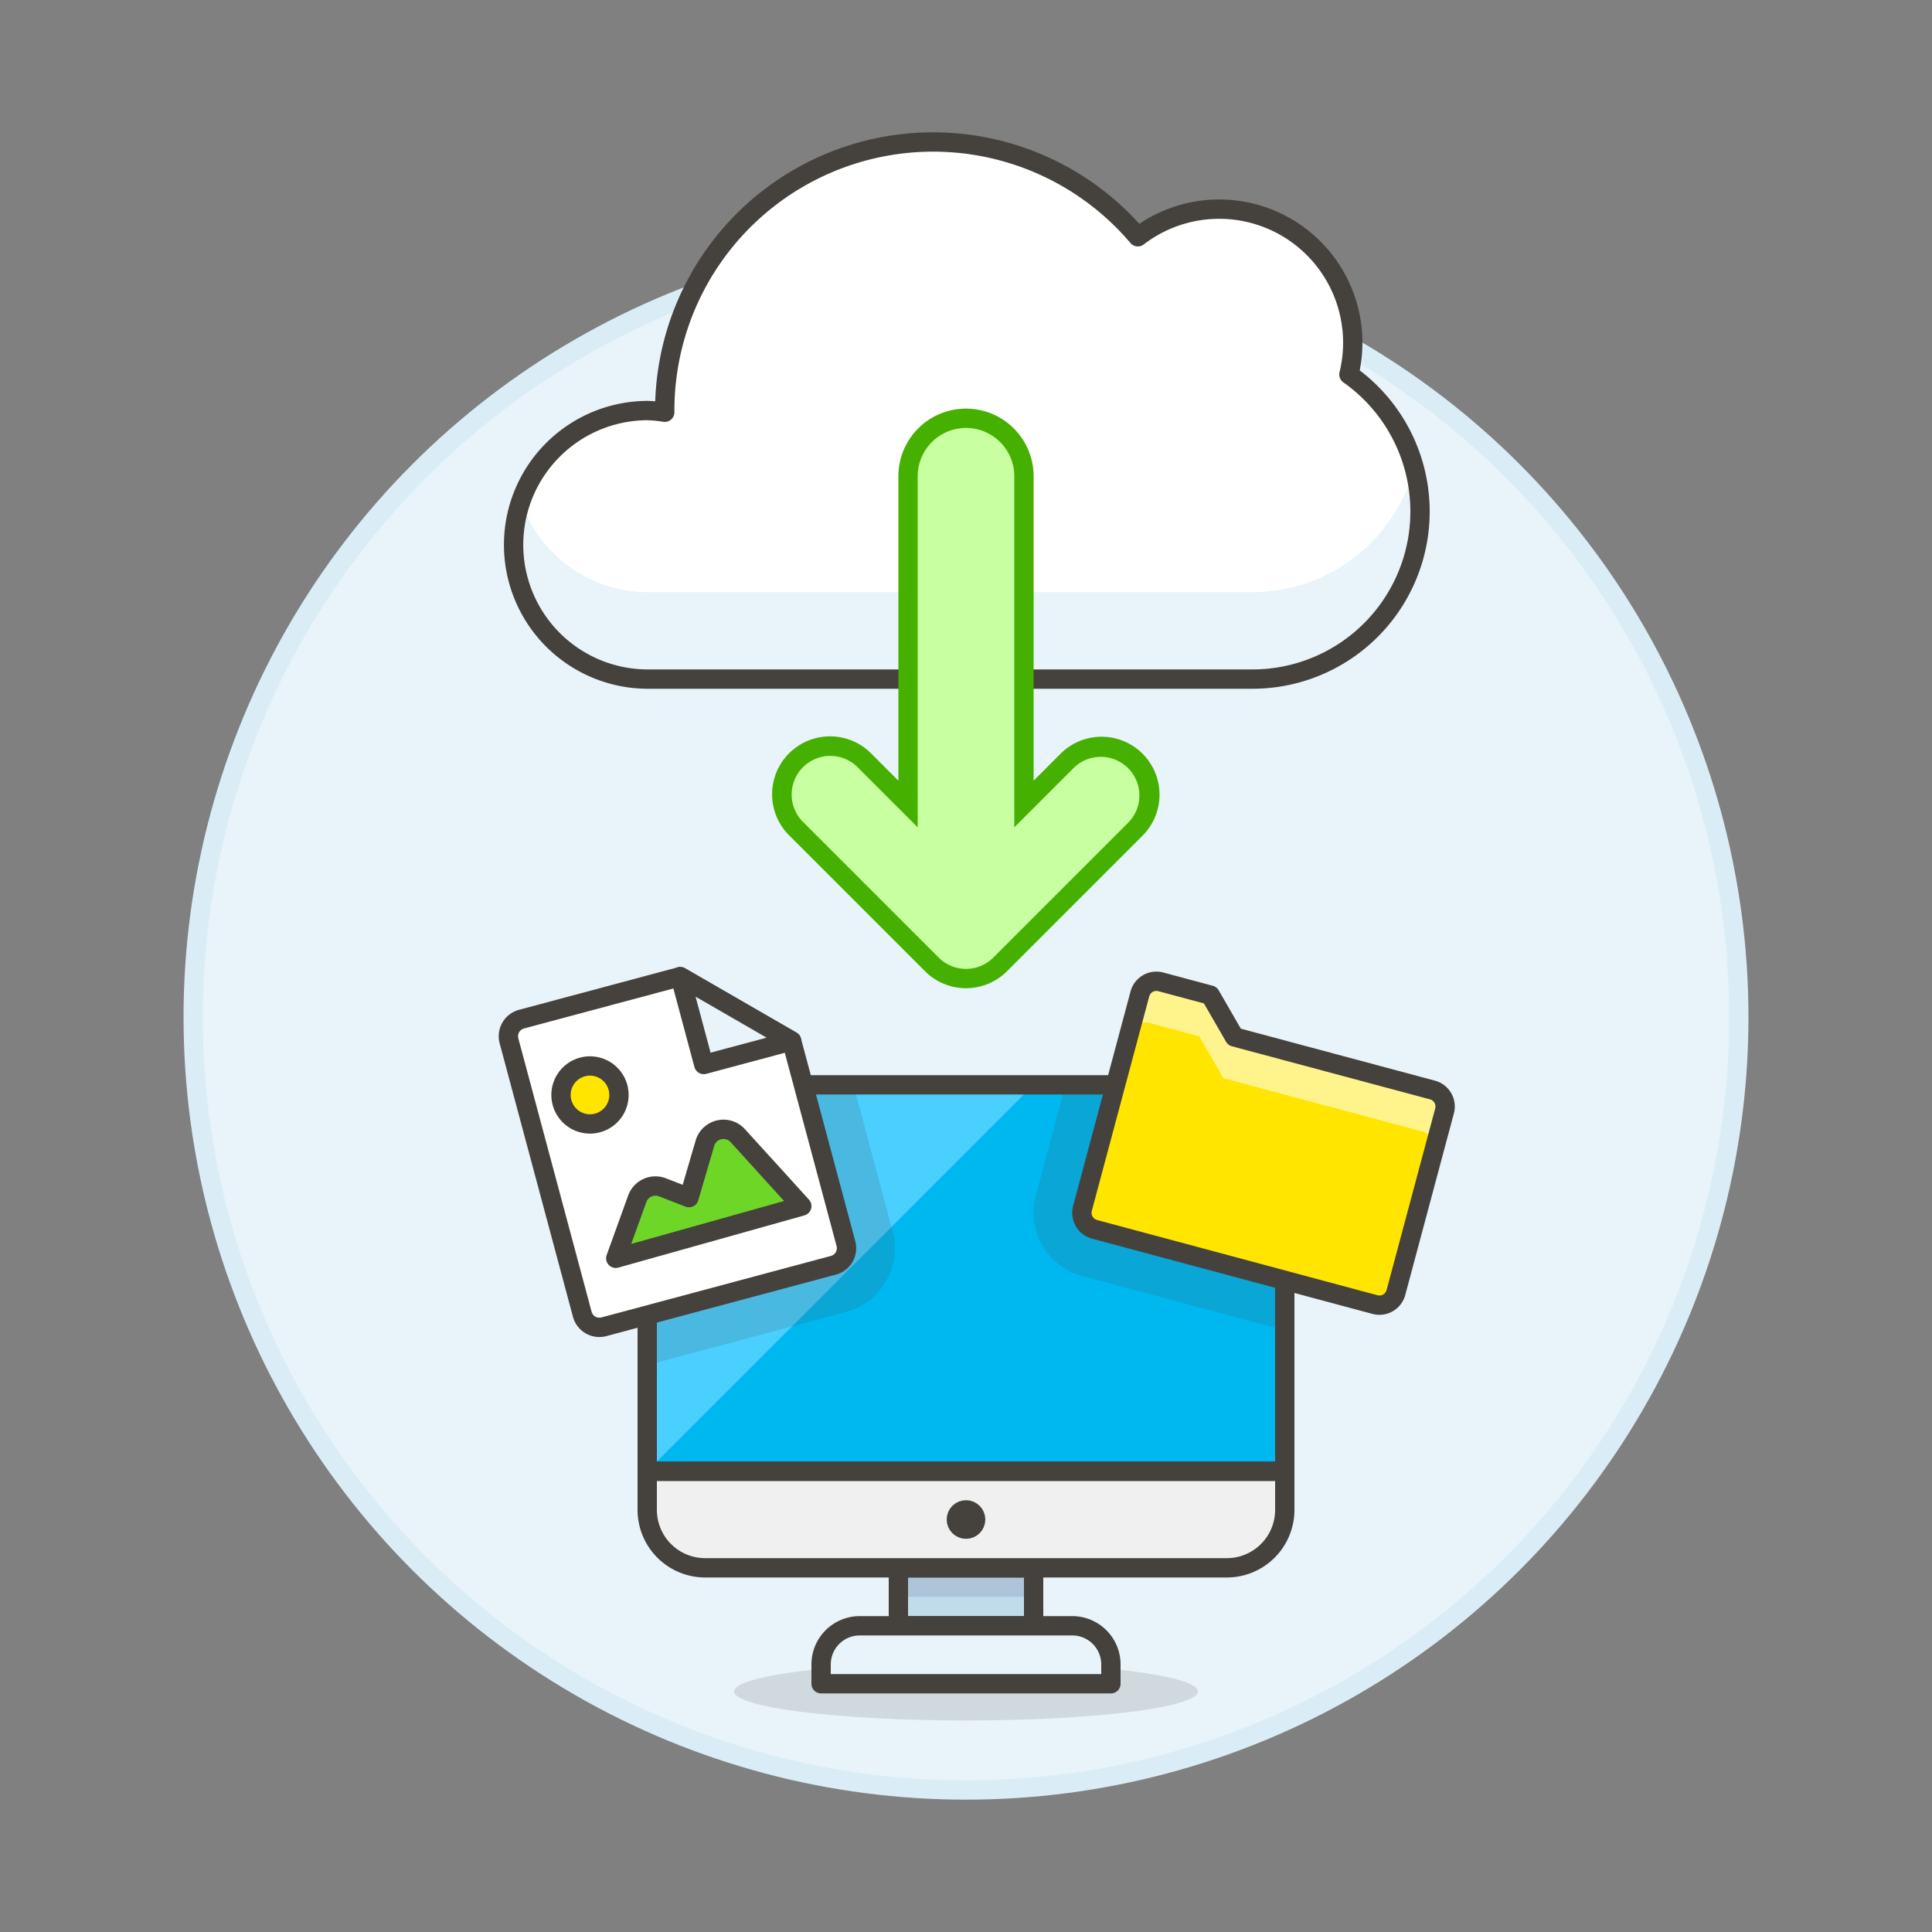
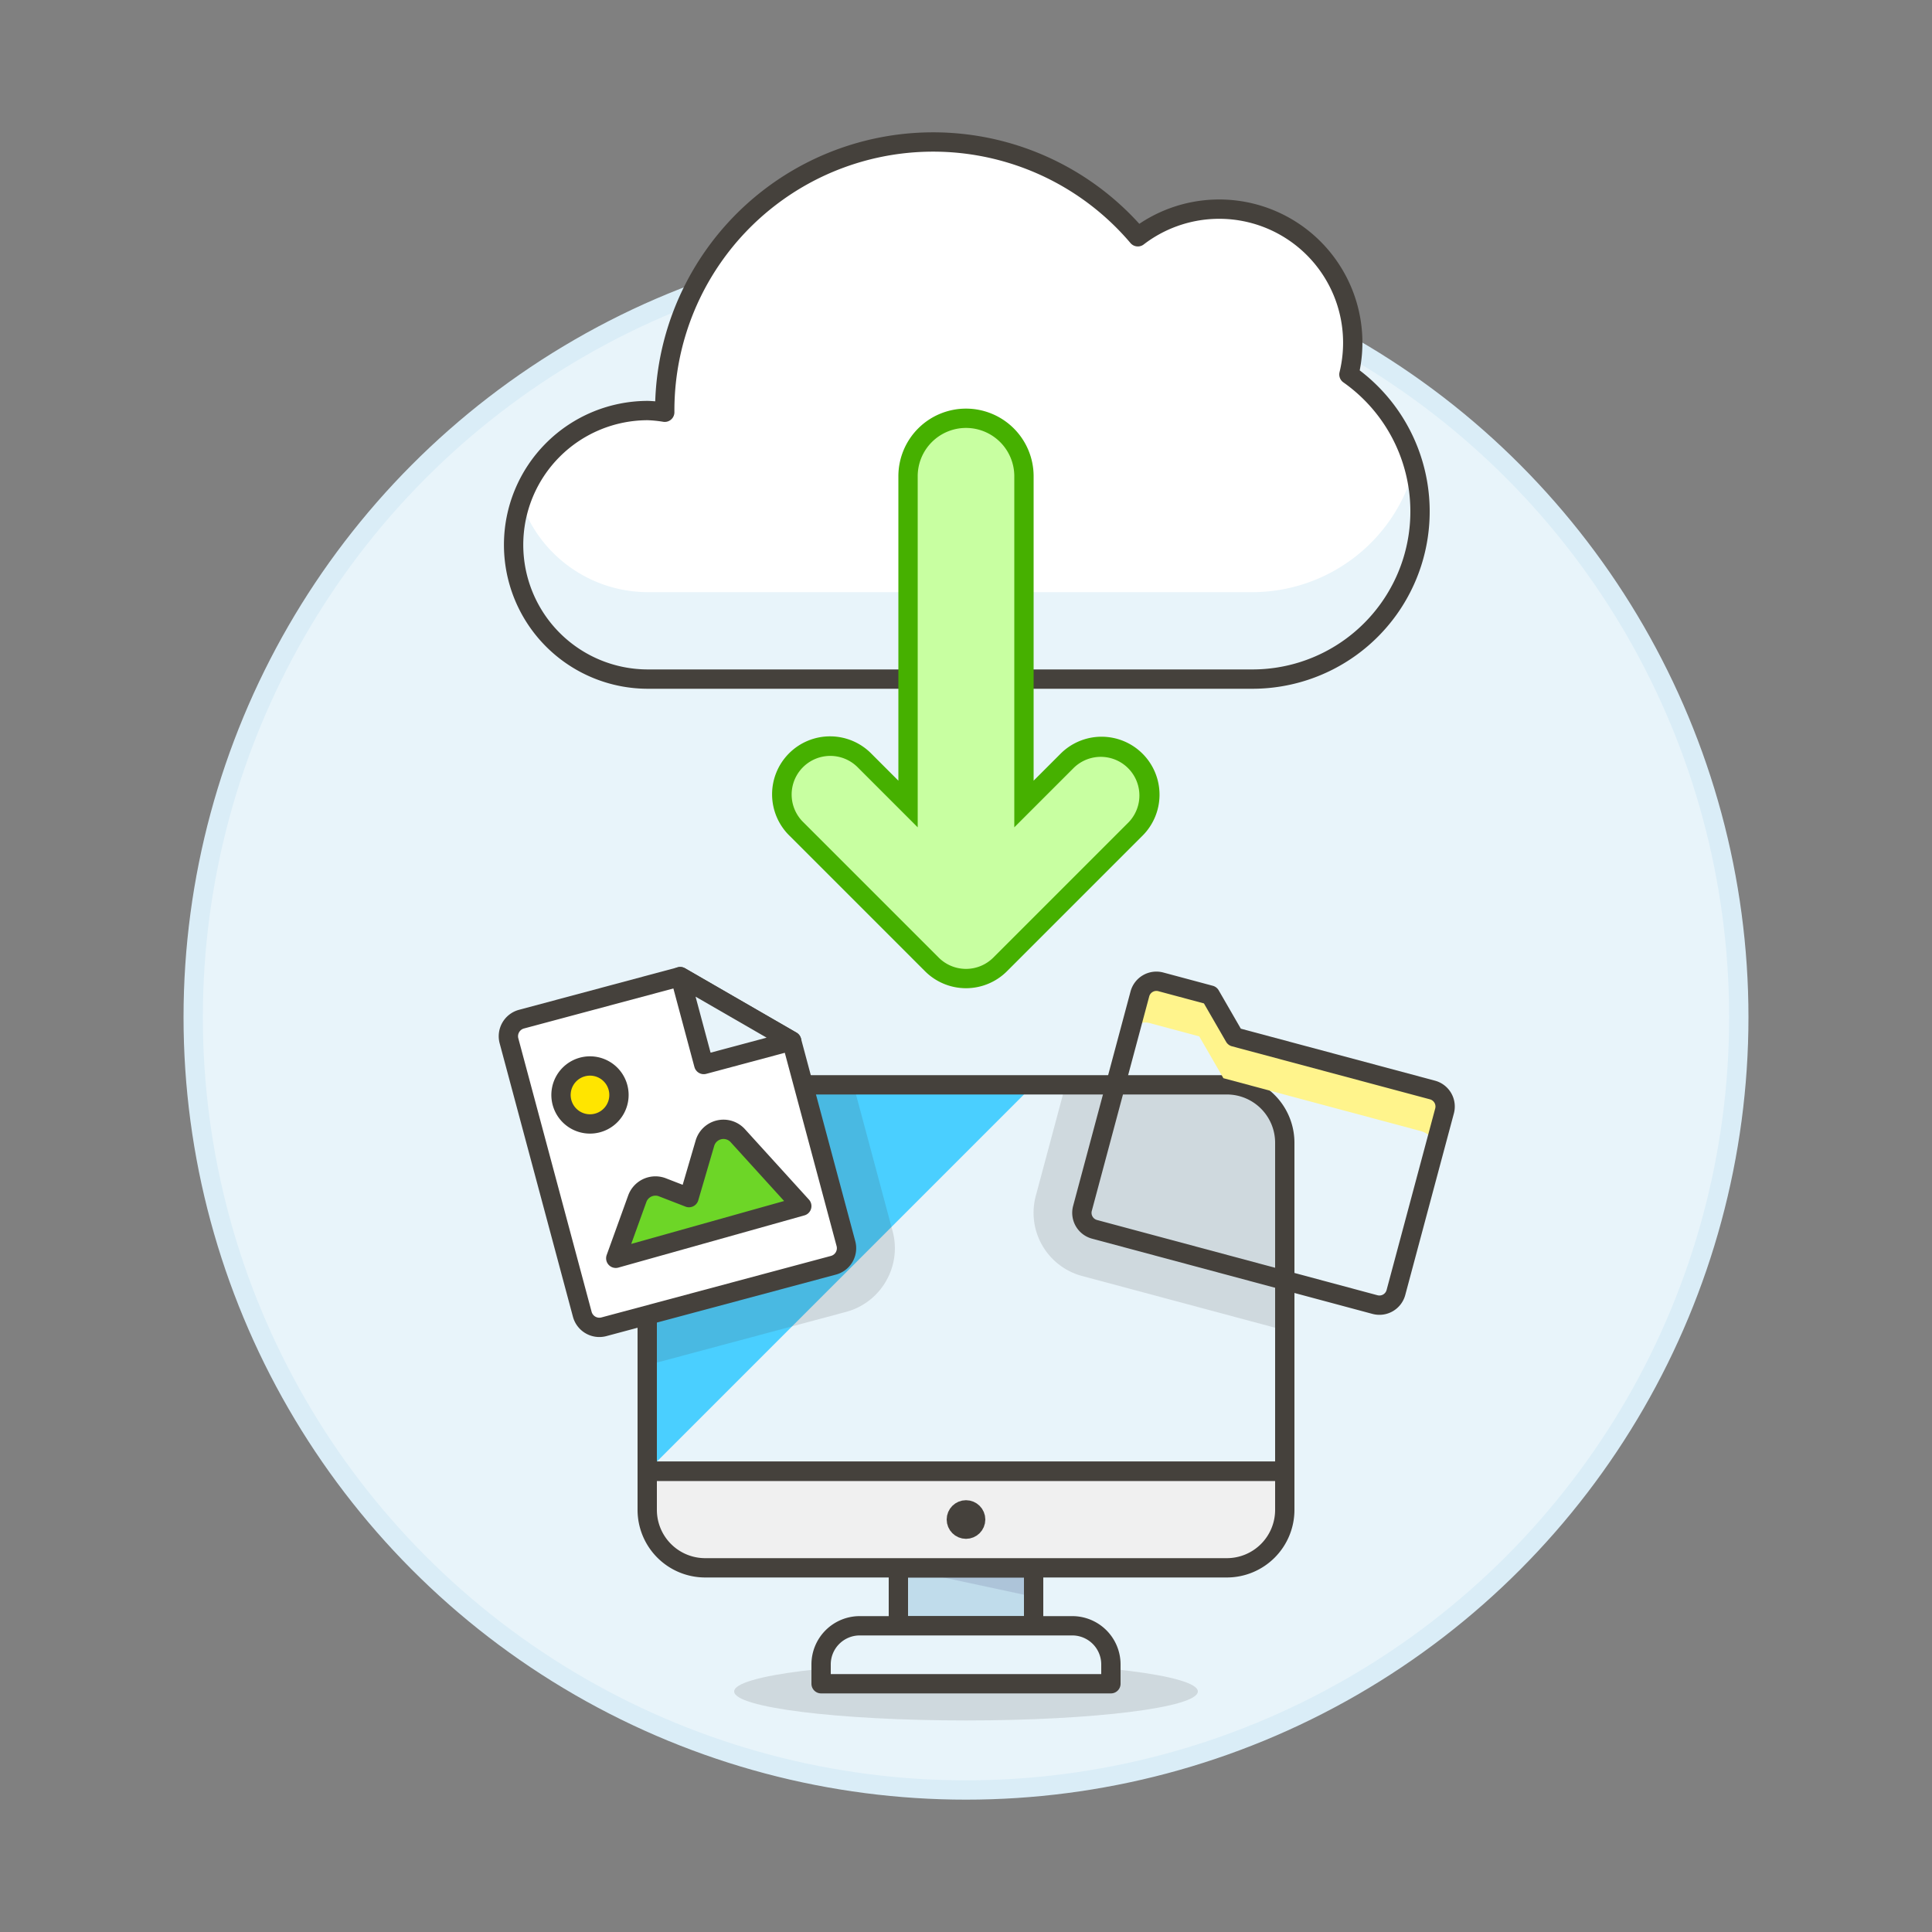
<svg xmlns="http://www.w3.org/2000/svg" viewBox="0 0 100 100">
  <rect x="0" y="0" width="100" height="100" fill="#808080" stroke="none" />
  <g class="nc-icon-wrapper">
    <defs />
    <circle class="a" cx="50" cy="52.65" r="40" fill="#e8f4fa" stroke="#daedf7" stroke-miterlimit="10" />
    <ellipse class="b" cx="50" cy="87.55" rx="12" ry="1.5" fill="#45413c" opacity="0.15" />
    <path class="c" d="M46.5 81.15h7v3h-7z" style="" fill="#c0dceb" />
-     <path class="d" d="M46.5 81.15h7v1.5h-7z" style="" fill="#adc4d9" />
+     <path class="d" d="M46.5 81.15h7v1.5z" style="" fill="#adc4d9" />
    <path class="e" d="M46.5 81.15h7v3h-7z" fill="none" stroke="#45413c" stroke-linecap="round" stroke-linejoin="round" />
-     <path class="f" d="M66.5 76.15h-33v-17a3 3 0 0 1 3-3h27a3 3 0 0 1 3 3z" style="" fill="#00b8f0" />
    <path class="g" d="M55.5 84.15h-11a2 2 0 0 0-2 2v1h15v-1a2 2 0 0 0-2-2z" fill="#e8f4fa" stroke="#45413c" stroke-linecap="round" stroke-linejoin="round" />
    <path class="h" d="M63.5 81.15h-27a3 3 0 0 1-3-3v-2h33v2a3 3 0 0 1-3 3z" stroke="#45413c" stroke-linecap="round" stroke-linejoin="round" fill="#f0f0f0" />
    <path class="i" d="M33.5 76.15v-17a3 3 0 0 1 3-3h17z" style="" fill="#4acfff" />
    <path class="b" d="M63.5 56.15h-8.347l-1.541 5.75a3.386 3.386 0 0 0 2.394 4.144L66.5 68.857V59.15a3 3 0 0 0-3-3z" fill="#45413c" opacity="0.15" />
    <path class="b" d="M45.859 66.313a3.394 3.394 0 0 0 .341-2.592l-2.028-7.571H36.5a3 3 0 0 0-3 3v11.511l10.284-2.756a3.394 3.394 0 0 0 2.075-1.592z" fill="#45413c" opacity="0.15" />
    <path class="e" d="M66.5 76.15h-33v-17a3 3 0 0 1 3-3h27a3 3 0 0 1 3 3z" fill="none" stroke="#45413c" stroke-linecap="round" stroke-linejoin="round" />
    <circle class="j" cx="50" cy="78.65" r=".5" stroke-miterlimit="10" fill="#45413c" stroke="#45413c" />
    <g>
-       <path class="k" d="M72.253 66.9a.885.885 0 0 1-1.083.625L56.653 63.63a.884.884 0 0 1-.625-1.083L59 51.446a.885.885 0 0 1 1.083-.626l2.562.687 1.25 2.166 10.248 2.745a.885.885 0 0 1 .627 1.082z" style="" fill="#ffe500" />
      <path class="l" d="M74.145 56.418L63.9 53.673l-1.25-2.166-2.562-.687a.885.885 0 0 0-1.088.626l-.572 2.135a.885.885 0 0 1 1.083-.626l2.562.687 1.25 2.165 10.248 2.746a.885.885 0 0 1 .625 1.083l.574-2.136a.886.886 0 0 0-.625-1.082z" style="" fill="#fff48c" />
      <path class="e" d="M72.253 66.9a.885.885 0 0 1-1.083.625L56.653 63.63a.884.884 0 0 1-.625-1.083L59 51.446a.885.885 0 0 1 1.083-.626l2.562.687 1.25 2.166 10.248 2.745a.885.885 0 0 1 .627 1.082z" fill="none" stroke="#45413c" stroke-linecap="round" stroke-linejoin="round" />
    </g>
    <g>
      <path class="m" d="M43.785 64.369a.915.915 0 0 1-.647 1.121l-11.879 3.183a.915.915 0 0 1-1.121-.648l-3.793-14.153a.916.916 0 0 1 .648-1.121l8.214-2.2 5.768 3.33z" stroke="#45413c" stroke-linecap="round" stroke-linejoin="round" fill="#fff" />
      <path class="g" d="M35.207 50.55l1.219 4.549 4.549-1.219-5.768-3.33z" fill="#e8f4fa" stroke="#45413c" stroke-linecap="round" stroke-linejoin="round" />
      <path class="n" d="M31.982 56.27a1.5 1.5 0 1 1-1.85-1.039 1.5 1.5 0 0 1 1.85 1.039z" stroke="#45413c" stroke-linecap="round" stroke-linejoin="round" fill="#ffe500" />
      <path class="o" d="M31.872 65.129l1.113-3.082a1 1 0 0 1 1.3-.593l1.377.534.825-2.816a1 1 0 0 1 1.7-.391l3.313 3.646z" stroke="#45413c" stroke-linecap="round" stroke-linejoin="round" fill="#6dd627" />
    </g>
    <g>
      <path class="p" d="M69.82 19.382a6.913 6.913 0 0 0-10.926-7.126 13.892 13.892 0 0 0-24.487 8.994v.088a6.793 6.793 0 0 0-.873-.088 6.95 6.95 0 0 0 0 13.9h31.279a8.675 8.675 0 0 0 5.007-15.768z" style="" fill="#fff" />
      <path class="q" d="M64.813 30.65H33.538a6.949 6.949 0 0 1-6.571-4.7 6.938 6.938 0 0 0 6.571 9.2h31.275A8.664 8.664 0 0 0 73.2 24.211a8.683 8.683 0 0 1-8.387 6.439z" style="" fill="#e8f4fa" />
      <path class="e" d="M69.82 19.382a6.913 6.913 0 0 0-10.926-7.126 13.892 13.892 0 0 0-24.487 8.994v.088a6.793 6.793 0 0 0-.873-.088 6.95 6.95 0 0 0 0 13.9h31.279a8.675 8.675 0 0 0 5.007-15.768z" fill="none" stroke="#45413c" stroke-linecap="round" stroke-linejoin="round" />
    </g>
    <g>
      <path class="r" d="M50 50.65a2.482 2.482 0 0 1-1.768-.732l-7-7a2.5 2.5 0 1 1 3.536-3.535L47 41.615V24.65a3 3 0 0 1 6 0v16.965l2.232-2.232a2.5 2.5 0 0 1 3.536 3.535l-7 7A2.482 2.482 0 0 1 50 50.65z" style="" fill="#c8ffa1" />
      <path class="s" d="M50 22.15a2.5 2.5 0 0 1 2.5 2.5v18.172l3.086-3.086a2 2 0 0 1 2.828 2.828l-7 7a2 2 0 0 1-2.828 0l-7-7a2 2 0 1 1 2.828-2.828l3.086 3.086V24.65a2.5 2.5 0 0 1 2.5-2.5m0-1a3.5 3.5 0 0 0-3.5 3.5v15.758l-1.379-1.379a3 3 0 1 0-4.242 4.242l7 7a3 3 0 0 0 4.242 0l7-7a3 3 0 1 0-4.243-4.242L53.5 40.408V24.65a3.5 3.5 0 0 0-3.5-3.5z" style="" fill="#46b000" />
    </g>
  </g>
</svg>